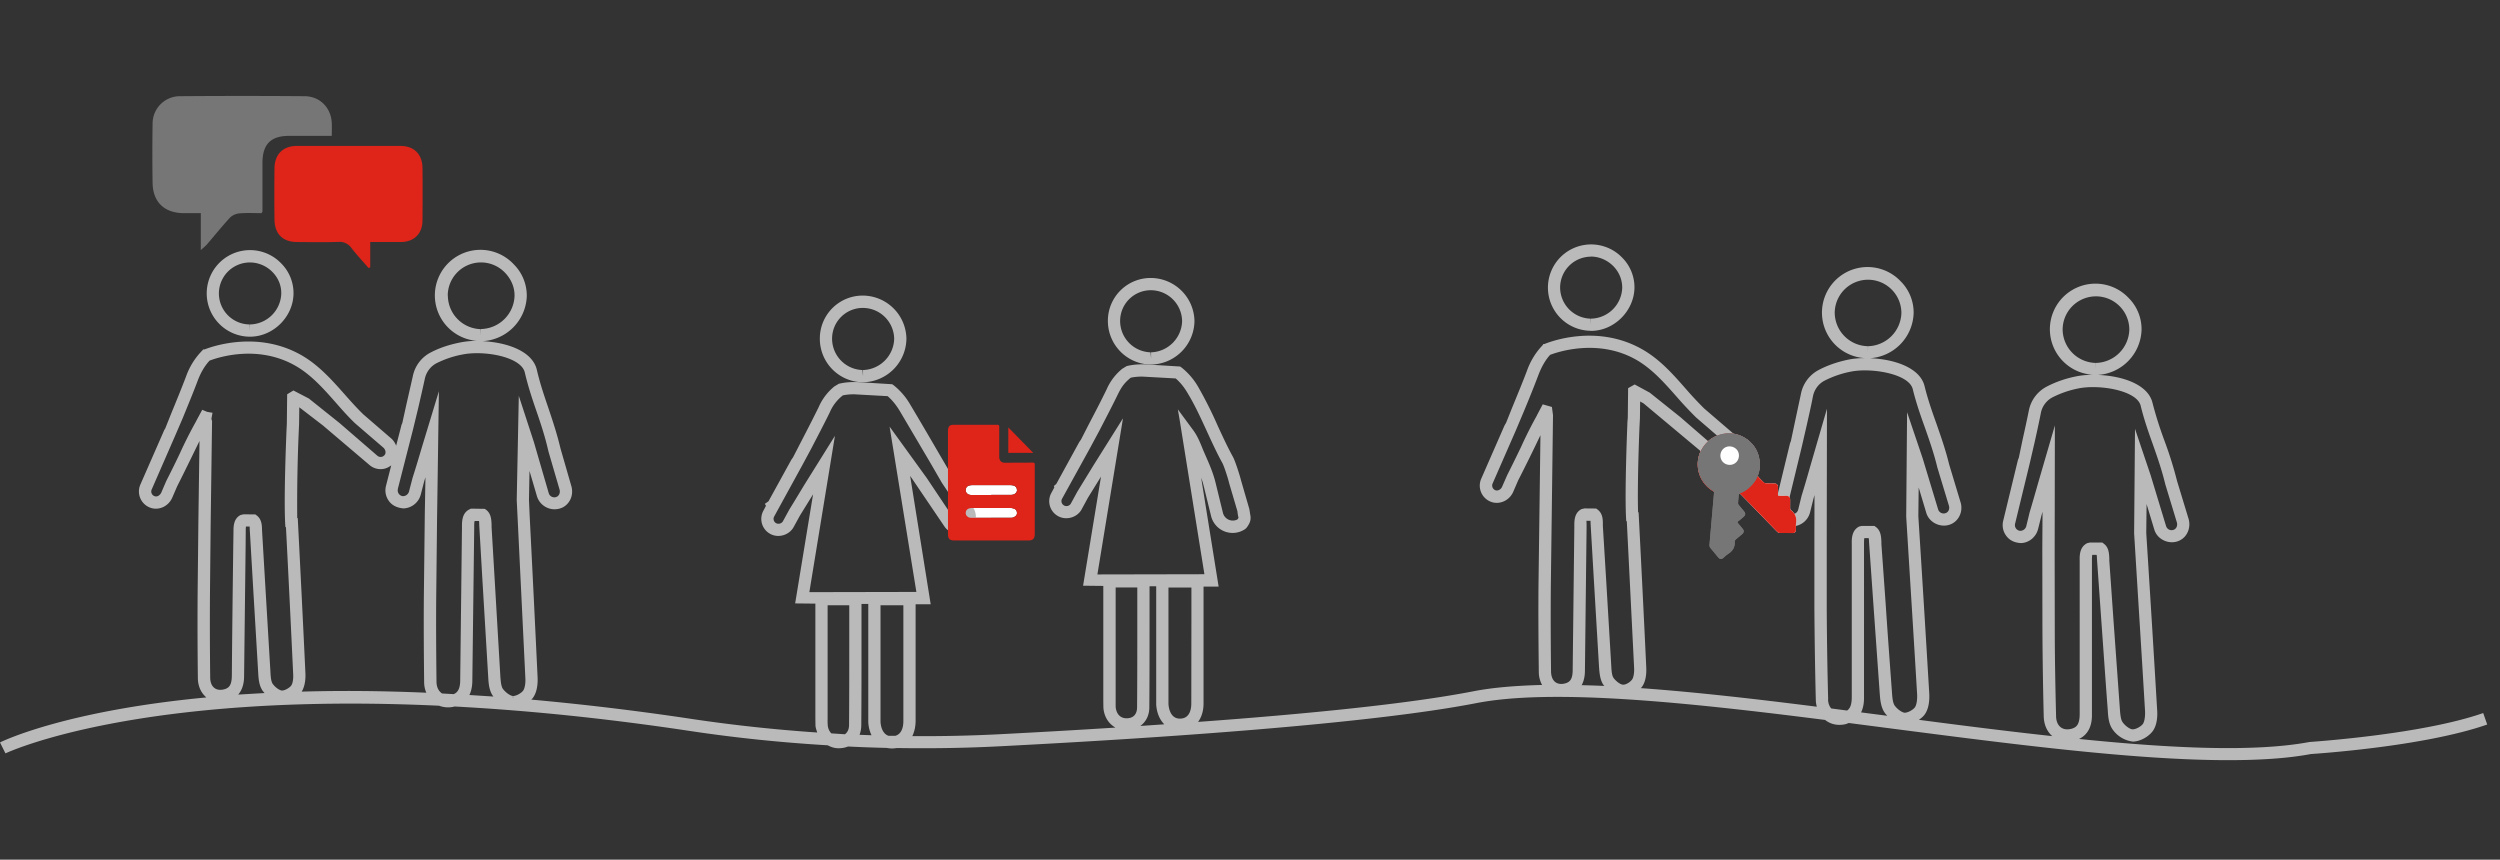
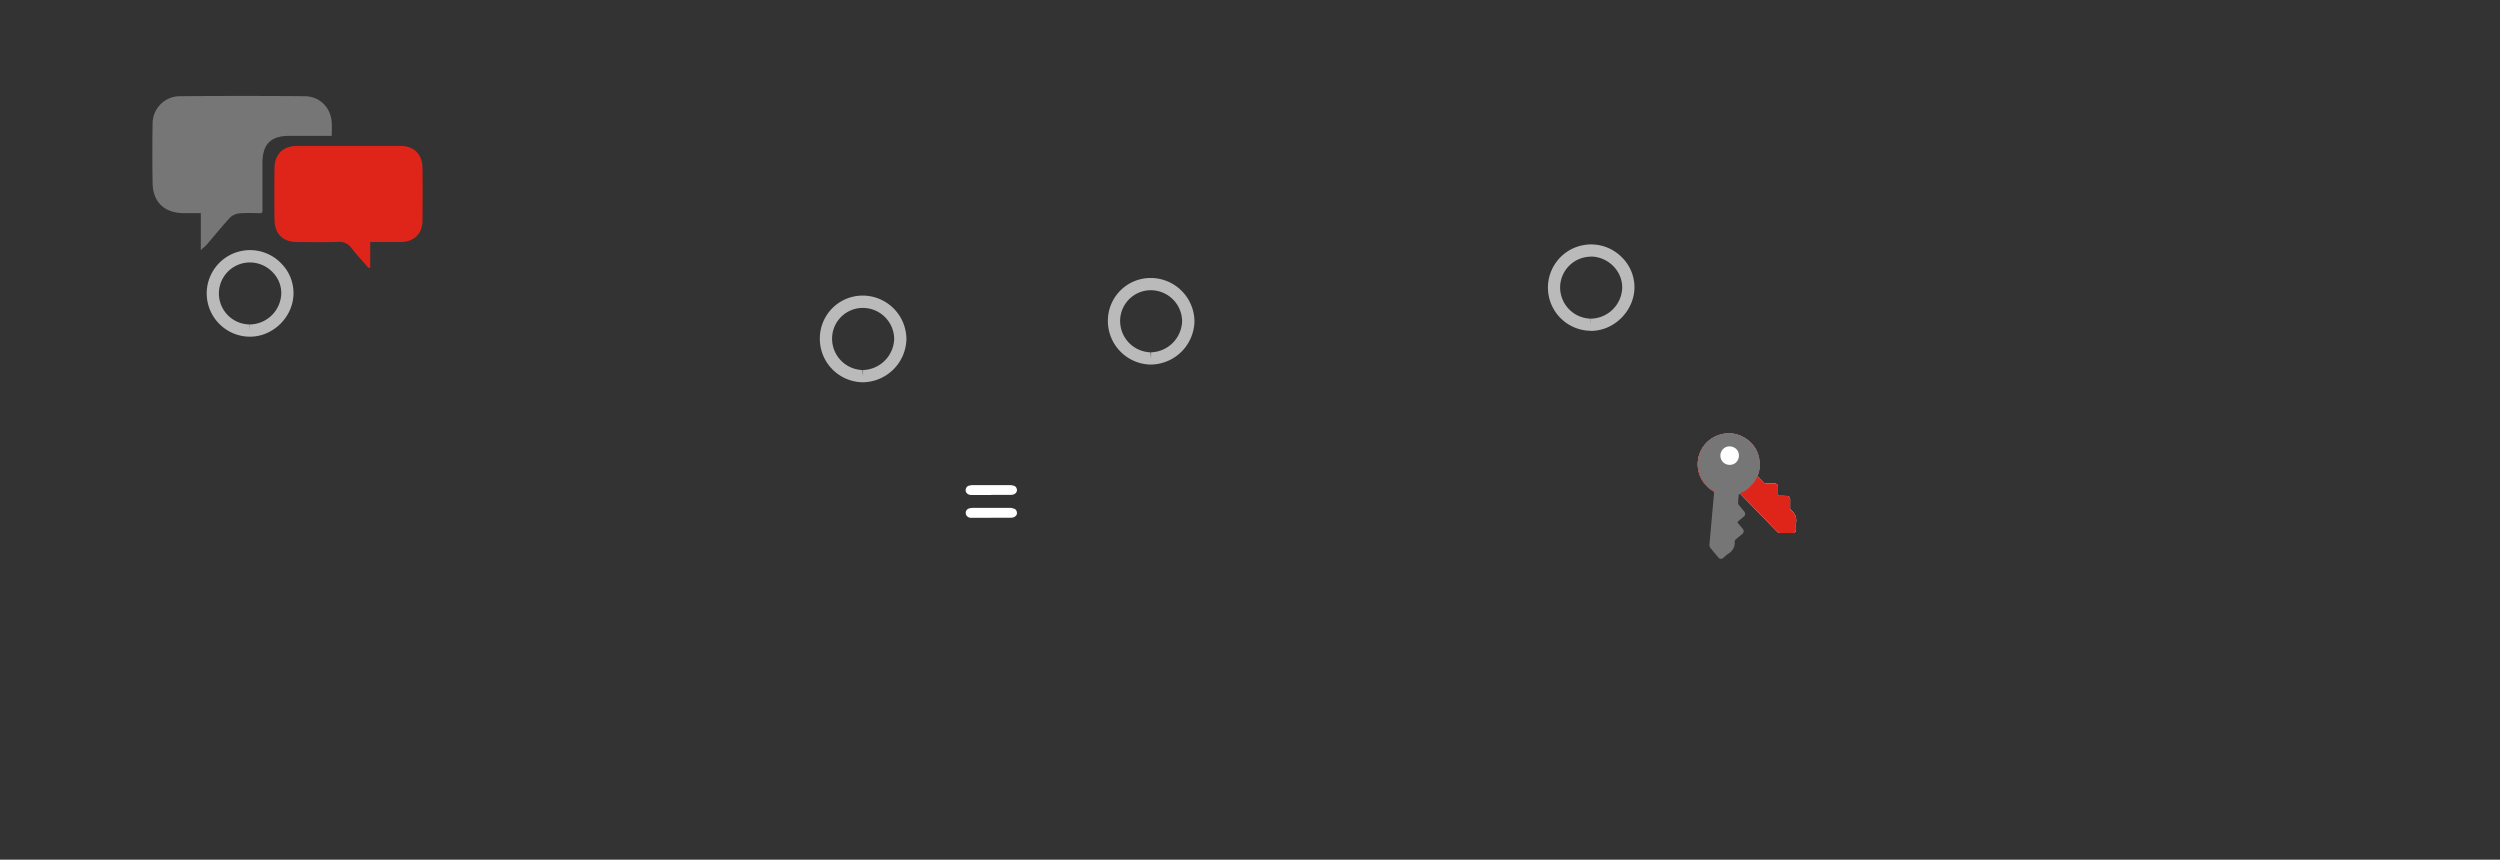
<svg xmlns="http://www.w3.org/2000/svg" width="228.7" height="78.64" xml:space="preserve">
  <rect width="100%" height="100%" fill="#333333" stroke="none" />
-   <path fill="#DF2419" d="M94.52 41.43h-2.28V39.1l2.28 2.33" />
  <path fill="#FFF" d="M90.66 47.37h-1.84c-.24 0-.44-.17-.47-.38-.03-.23.09-.42.31-.48.1-.03.21-.05.32-.05h3.43c.12 0 .25.04.37.08.16.06.24.2.25.38.01.18-.1.29-.22.36a.6.6 0 0 1-.3.08h-1.85M90.68 45.28h-1.84c-.27 0-.48-.17-.5-.4-.01-.22.1-.4.3-.45.11-.03.23-.05.34-.05h3.41c.12 0 .25.02.37.06.17.06.26.2.27.4.01.14-.12.32-.28.38a.83.83 0 0 1-.26.05h-1.81" />
  <path fill="#767676" d="M30.34 12.43h-3.89c-1.68 0-2.43.76-2.44 2.45v4.47l-.08.15c-.64 0-1.34-.04-2.03.02-.3.02-.66.18-.87.4-.73.79-1.4 1.63-2.1 2.44-.12.14-.27.25-.56.52V19.5H16.8c-1.76-.02-2.8-1-2.84-2.74-.03-1.82-.03-3.64 0-5.46a2.5 2.5 0 0 1 2.51-2.5c3.8-.03 7.58-.03 11.38 0 1.4 0 2.43 1.04 2.5 2.44.02.36 0 .73 0 1.19" />
  <path fill="#DF2419" d="M33.87 22.14v2.32l-.16.05c-.52-.6-1.07-1.19-1.56-1.82a1.32 1.32 0 0 0-1.21-.56c-1.25.04-2.5.02-3.75.01-1.33 0-2.07-.74-2.08-2.08a201.6 201.6 0 0 1 0-4.66c.01-1.28.78-2.05 2.05-2.05h9.47c1.24 0 2 .75 2.02 2 .02 1.62.01 3.24 0 4.86-.02 1.17-.77 1.91-1.95 1.93h-2.83" />
  <g fill="#BBBABB">
    <path d="M78.88 34.97h.07A4.04 4.04 0 0 0 82.92 31a4.01 4.01 0 0 0-3.96-3.96A3.92 3.92 0 0 0 75 30.88a3.98 3.98 0 0 0 3.88 4.09zm.12-6.8A2.87 2.87 0 0 1 81.8 31a2.94 2.94 0 0 1-2.85 2.85v.56l-.05-.56a2.87 2.87 0 0 1-2.78-2.94A2.81 2.81 0 0 1 79 28.17zM105.22 33.35h.08a4.04 4.04 0 0 0 3.97-3.96 4.01 4.01 0 0 0-3.97-3.96 3.91 3.91 0 0 0-3.95 3.83 3.99 3.99 0 0 0 3.87 4.09zm.12-6.8a2.87 2.87 0 0 1 2.8 2.83 2.94 2.94 0 0 1-2.84 2.85v.56l-.05-.56a2.87 2.87 0 0 1-2.78-2.94 2.81 2.81 0 0 1 2.87-2.74zM22.84 30.8h.03c2.1 0 3.93-1.78 3.98-3.9a3.85 3.85 0 0 0-1.11-2.79 3.96 3.96 0 1 0-2.9 6.69zm.03-6.79c.76 0 1.52.32 2.06.88.54.55.82 1.26.8 1.99a2.92 2.92 0 0 1-2.86 2.8v.56l-.02-.56a2.83 2.83 0 0 1 .02-5.67z" />
-     <path d="M227.16 65.23c-5.66 1.98-15.74 2.63-15.9 2.65-5.02.94-12.6.58-21.07-.28 1.18-.56 1.19-1.84 1.18-2.3V51.28c0-.14 0-.4.03-.52h.4c.02.1.03.26.03.36l.39 5.53c.2 2.78.39 5.56.6 8.33.03.56.08 1.25.45 1.76a2.64 2.64 0 0 0 1.84 1.1c.62 0 1.39-.4 1.8-.93.44-.57.46-1.44.43-1.9-.3-5.07-.58-9.62-.9-14.67l-.1-1.58.03-2.65.71 2.35c.3.98 1.53 1.46 2.43.92.63-.37.92-1.18.7-1.92l-1.05-3.45a35.74 35.74 0 0 0-1.15-3.68 35.52 35.52 0 0 1-1.1-3.48c-.4-1.68-2.75-2.47-5-2.55a4.27 4.27 0 0 0 4-4.13 4.04 4.04 0 0 0-1.19-2.92 4.17 4.17 0 1 0-3.29 7.03c-.54.01-1.06.06-1.5.15-1.01.2-1.93.53-2.74.96a3.15 3.15 0 0 0-1.59 2.16c-.18.9-.38 1.8-.58 2.7l-.34 1.63c-.04.1-.08.19-.1.28l-1.33 5.49c-.11.47-.02.96.27 1.35.28.4.72.64 1.33.68.74 0 1.42-.55 1.6-1.31l.3-1.2.1-.36-.02 3.38.01 7.05c.01 2.76.05 5.53.12 8.3.02.76.31 1.39.78 1.8-3.97-.43-8.08-.95-12.2-1.49.2-.14.38-.29.51-.46.44-.58.46-1.45.44-1.91-.3-5.06-.58-9.61-.9-14.66l-.1-1.59.03-2.64.7 2.34c.3.98 1.53 1.47 2.43.93.64-.38.93-1.19.7-1.92l-1.04-3.45c-.33-1.35-.75-2.54-1.15-3.69-.39-1.09-.79-2.22-1.1-3.47-.4-1.68-2.75-2.48-5-2.56a4.27 4.27 0 0 0 4-4.13 4.04 4.04 0 0 0-1.19-2.91 4.17 4.17 0 1 0-3.29 7.03c-.54 0-1.06.05-1.5.14-1.01.21-1.93.53-2.75.97a3.14 3.14 0 0 0-1.58 2.16l-.56 2.62-.36 1.7c-.04.1-.08.2-.1.29l-1.33 5.49c-.12.46-.02.96.26 1.35.29.39.73.63 1.33.67a1.7 1.7 0 0 0 1.6-1.3l.3-1.21.1-.35-.01 3.38v7.04c.02 2.77.06 5.54.13 8.3 0 .23.04.44.09.64-5.6-.71-11.1-1.34-16.1-1.7l.07-.07c.43-.54.45-1.37.43-1.81-.22-4.74-.46-9.47-.7-14.2l-.05-.01v-.06c-.08-2.69.13-7.86.14-7.93l.03-.6.02-1.54.31.17 6.1 5.1a1.58 1.58 0 0 0 2.43-.47c.33-.64.15-1.46-.42-1.96l-2.56-2.2a32.6 32.6 0 0 1-1.7-1.82c-1.13-1.29-2.31-2.62-3.84-3.52-4.32-2.55-8.88-.64-9.07-.56h-.1l-.08.12a6.47 6.47 0 0 0-1.42 2.32c-.43 1.13-.89 2.24-1.35 3.36l-.56 1.4-.15.26-2.13 4.87a1.58 1.58 0 0 0 1.03 2.15c.75.2 1.57-.2 1.9-.96l.45-1.04a150.42 150.42 0 0 0 2.04-4.14l-.18 13.85c-.02 2.6 0 5.2.03 7.8 0 .46.12.87.3 1.2-2.36.06-4.5.23-6.29.58-5.95 1.16-15.43 2.09-25.18 2.8.31-.42.5-.99.5-1.68v-10.7h1.38l-1.6-9.96c.1.26.17.5.23.74l.68 2.77a2.03 2.03 0 0 0 3.1 1.2l.12-.1c.45-.57.43-.9.35-1.3l-.07-.44-.77-2.66c-.09-.38-.5-1.67-.71-2.08-.5-.9-.96-1.9-1.4-2.85a37.58 37.58 0 0 0-1.79-3.57 6.24 6.24 0 0 0-1.52-1.78l-.14-.1-3.24-.2h-.24c-.5 0-.96.05-1.41.16l-.4.24a5 5 0 0 0-1.44 1.9c-.53 1.09-1.09 2.16-1.65 3.23l-.69 1.35-.16.23-2.1 3.83-.22.19.04.13-.27.5a1.56 1.56 0 0 0 .62 2.13c.74.41 1.74.12 2.14-.61l.58-1.07 1.2-1.94-1.64 9.98 1.85.02V64.16l.01.6c.07.84.5 1.46 1.1 1.8-3.62.23-7.16.43-10.44.6-2.7.14-5.42.2-8.14.18.18-.38.29-.83.3-1.36v-10.7h1.38l-1.88-11.75 3.13 4.62c.46.7 1.48.9 2.18.44a1.57 1.57 0 0 0 .44-2.18l-1.9-2.85-1.03-1.76c-.93-1.6-1.85-3.18-2.8-4.77a6.24 6.24 0 0 0-1.52-1.78l-.14-.1-3.23-.2h-.26c-.49 0-.95.05-1.4.16l-.4.24a5 5 0 0 0-1.44 1.9c-.54 1.1-1.11 2.2-1.68 3.3l-.66 1.28-.16.23-2.09 3.8-.33.23.1.18-.23.44a1.56 1.56 0 0 0 .62 2.13c.74.41 1.73.12 2.14-.62l.58-1.06 1.2-1.94-1.64 9.98 1.85.02v10.54l.01.63c.02.23.1.42.16.62-3.84-.26-7.67-.67-11.48-1.24A248.39 248.39 0 0 0 48.6 64c.04-.04.09-.07.12-.12.45-.57.48-1.44.46-1.9-.24-5.06-.46-9.61-.72-14.67l-.07-1.59.05-2.64.69 2.35a1.69 1.69 0 0 0 2.4.96c.66-.38.95-1.16.74-1.91l-1-3.47c-.32-1.35-.72-2.54-1.11-3.7-.37-1.09-.76-2.22-1.05-3.48-.4-1.7-2.7-2.51-4.97-2.62a4.28 4.28 0 0 0 4.05-4.08A4.05 4.05 0 0 0 47 24.18a4.17 4.17 0 1 0-3.4 7 8.1 8.1 0 0 0-1.46.14c-1.02.2-1.94.5-2.75.93a3.13 3.13 0 0 0-1.62 2.14l-.6 2.64-.37 1.68c-.05.09-.08.18-.1.28l-.46 1.78c-.1-.24-.24-.48-.45-.66l-2.55-2.2c-.59-.57-1.15-1.2-1.7-1.82-1.14-1.29-2.32-2.62-3.85-3.53-4-2.36-8.23-.89-8.96-.6h-.13l-.16.17a6.44 6.44 0 0 0-1.42 2.31c-.43 1.13-.89 2.25-1.35 3.37l-.56 1.4c-.05.07-.1.15-.14.26l-2.13 4.86a1.58 1.58 0 0 0 1.02 2.15c.76.21 1.57-.2 1.9-.96l.45-1.04c.43-.84.84-1.69 1.26-2.54l.78-1.6-.1 7.23-.07 6.63c-.02 2.6-.01 5.2.02 7.8 0 .76.29 1.39.78 1.8C6.17 65 .41 67.71 0 67.92l.5 1c.14-.07 12-5.65 39.67-4.36.4.15.86.2 1.35.09l.06-.02c6.36.34 13.51 1.03 21.54 2.24 4.18.63 8.38 1.06 12.6 1.31.3.16.62.27.99.27h.02c.31 0 .6-.06.85-.16 1.18.06 2.37.1 3.55.13a2.35 2.35 0 0 0 .9.01c3.22.05 6.43 0 9.63-.17 14.37-.74 33.56-2.03 43.35-3.93 7-1.37 19.28-.08 31.95 1.53.35.28.8.45 1.3.45.2 0 .4-.02.6-.07l.27-.1 3.85.5c11.03 1.43 22.33 2.9 30.84 2.9 2.89 0 5.46-.16 7.58-.56.41-.03 10.32-.67 16.13-2.7l-.37-1.06zm-38.47-35.06a3.05 3.05 0 1 1 6.1-.02 3.13 3.13 0 0 1-3.05 3.05l-.01.56v-.56a3.09 3.09 0 0 1-3.04-3.03zm-2.2 13.87c-.27.94-.53 1.87-.82 2.83l-.3 1.24a.57.57 0 0 1-.55.45.52.52 0 0 1-.4-.22.52.52 0 0 1-.08-.43l1.33-5.48.45-1.94c.2-.9.4-1.8.58-2.72.12-.6.5-1.11 1.02-1.4a9.04 9.04 0 0 1 2.43-.84c1.86-.38 5.33.17 5.68 1.59.32 1.31.73 2.46 1.13 3.58.41 1.17.8 2.28 1.12 3.6l1.06 3.49c.07.24-.01.51-.2.63a.53.53 0 0 1-.79-.3l-1.41-4.65-1.43-4.24-.08 9.56.1 1.62c.31 5.05.6 9.6.9 14.66.02.5-.06.96-.2 1.16-.2.25-.64.49-.94.49-.25-.01-.67-.31-.91-.65-.18-.24-.22-.76-.25-1.17l-.6-8.33-.37-5.29v-.2c-.02-.42-.04-1-.49-1.33l-.15-.12h-1.14l-.24.06c-.7.34-.7 1.13-.69 1.6V65.3c0 .99-.3 1.26-.8 1.38-.8.19-1.35-.29-1.36-1.17-.07-2.76-.12-5.52-.12-8.28l-.01-6.48.02-11.83-1.49 5.12zm-145.53-17a3.04 3.04 0 0 1 5.25-2.08c.57.6.88 1.35.86 2.14a3.14 3.14 0 0 1-3.08 3v.57l-.02-.56a3.09 3.09 0 0 1-3-3.07zm-4.57 17.7 1.4-5.48.48-1.98c.2-.88.41-1.77.6-2.66.14-.6.52-1.1 1.04-1.38a8.95 8.95 0 0 1 2.45-.82c.36-.07.8-.11 1.27-.11 1.92 0 4.12.62 4.38 1.77.31 1.31.7 2.48 1.09 3.6.4 1.17.77 2.28 1.07 3.61l1.02 3.5c.07.25-.02.52-.21.63a.53.53 0 0 1-.78-.3l-1.36-4.68-1.38-4.23-.19 9.53.08 1.62.71 14.67c.03.5-.06.96-.21 1.16-.2.25-.64.48-.91.48v.2l-.02-.01v-.19c-.25-.02-.68-.33-.92-.66-.17-.25-.2-.76-.23-1.18l-.51-8.7-.29-4.92V48c-.02-.42-.03-.99-.47-1.34l-.15-.11-1.27-.02-.12.06c-.7.33-.7 1.12-.7 1.6v.15L42.1 62.2c0 .83-.24 1.15-.6 1.3l-1.06-.06c-.3-.2-.5-.55-.51-1.06-.03-2.76-.05-5.52-.02-8.27l.07-6.5.17-11.82-1.54 5.07c-.28.95-.56 1.89-.87 2.86l-.32 1.23a.58.58 0 0 1-.55.44.52.52 0 0 1-.39-.22.51.51 0 0 1-.08-.43zm8.75 18.98-2.2-.14c.26-.54.27-1.1.27-1.38l.17-13.84v-.18c0-.14 0-.4.04-.52h.4c.02.11.02.27.02.36l.3 5.18.52 8.7c.03.56.07 1.25.43 1.76l.05.06zm-27.19-25.2a39.59 39.59 0 0 0-1.48 2.92c-.4.85-.82 1.7-1.26 2.56l-.46 1.07c-.1.21-.34.4-.57.33a.45.45 0 0 1-.3-.63L16 39.91l.72-1.67c.46-1.13.93-2.26 1.36-3.4.28-.75.64-1.36 1.09-1.85.66-.25 4.42-1.56 7.96.53 1.38.82 2.45 2.02 3.58 3.3.56.64 1.14 1.3 1.78 1.91l2.58 2.22c.18.16.25.42.16.6a.46.46 0 0 1-.71.14l-3.47-3-2.79-2.23-1.42-.74-.57.35-.03 2.68-.03.62c-.01.27-.28 6.52-.1 8.85h.05c.23 4.47.45 8.96.66 13.44.03.46-.05.89-.19 1.07-.19.23-.6.45-.85.44-.2-.02-.59-.27-.83-.61-.16-.22-.19-.7-.21-1.1l-.46-7.72-.3-5.09-.01-.2c-.01-.38-.02-.91-.44-1.26l-.17-.13-1.08-.01-.26.06c-.66.32-.66 1.07-.66 1.52l-.02 1.3c-.05 3.96-.1 7.92-.13 11.88-.01.91-.28 1.15-.75 1.26-.34.08-.64.03-.85-.14-.24-.18-.38-.52-.38-.95-.03-2.59-.04-5.18-.02-7.78l.06-6.07.13-9.61-.06-.2.1-.56-.48-.08-.46-.19-.55 1.02zm4.38 23.3.14-11.88.01-1.31c0-.13 0-.35.02-.46h.34l.01.3.31 5.33.46 7.74c.03.53.07 1.18.42 1.67l.16.19-2.41.14c.52-.59.54-1.39.54-1.72zm5.27 1.45c.33-.54.36-1.26.34-1.67-.22-4.73-.46-9.47-.7-14.2h-.05v-.07a153.27 153.27 0 0 1 .17-8.53l.02-1.54 2.16 1.66 4.25 3.61c.36.32.85.45 1.32.36.26-.05.48-.17.68-.32l-.48 1.88c-.12.47-.03.96.25 1.36.28.4.72.64 1.34.7a1.7 1.7 0 0 0 1.6-1.3l.31-1.2.11-.35-.06 3.38-.08 7.05c-.03 2.76-.01 5.53.02 8.3 0 .36.07.68.2.98-4.17-.18-7.97-.2-11.4-.1zm53.68 4.04c-.62-.21-.72-1.02-.73-1.29V55.37h2.09v10.61c0 .44-.11 1.15-.73 1.33h-.63zm-7.24-13.14 2.34-14.3-2.66 4.26c-.5.81-.98 1.63-1.5 2.46l-.6 1.1c-.12.2-.4.29-.62.17a.45.45 0 0 1-.18-.61l2.55-4.65.83-1.54c.57-1.1 1.15-2.2 1.7-3.32a3.9 3.9 0 0 1 1.14-1.52l.06-.05c.33-.07.67-.1 1.03-.1l3.07.17c.4.34.77.79 1.12 1.37l2.8 4.75 1.04 1.8 1.92 2.87c.06.1.09.22.06.34a.46.46 0 0 1-.19.29c-.2.13-.5.07-.63-.13l-2.54-3.8-3.4-4.7 2.45 15.12-9.77.02h-.02zm5.39 1.09v10.82c.03.45.13.84.3 1.18l-1.1-.04c.1-.27.16-.56.16-.9.02-2.52.02-5.04.02-7.57v-3.5h.62zM75.72 66.3a5.44 5.44 0 0 1-.01-.53v-10.4h1.98v3.38c0 2.53 0 5.05-.02 7.57 0 .4-.14.68-.38.85l-1.24-.08a1.2 1.2 0 0 1-.33-.8zm32.22-.14v-.42c-.9 0-1.03-1.03-1.05-1.34V53.75h2.1v3.17l-.01 7.44c0 .51-.14 1.38-1.04 1.38v.42zm-7.55-13.61 2.34-14.28-2.68 4.27-1.49 2.43-.6 1.1c-.11.2-.4.3-.62.17a.45.45 0 0 1-.18-.62l2.56-4.64.86-1.6c.56-1.09 1.13-2.17 1.66-3.26.36-.74.62-1.08 1.14-1.52l.07-.05c.33-.07.67-.1 1.04-.1l3.06.17c.4.34.77.78 1.11 1.37.65 1.07 1.2 2.28 1.74 3.45.45.98.91 1.99 1.43 2.93.14.25.52 1.41.61 1.82l.76 2.58a3.85 3.85 0 0 0 .1.6l-.1.15a.93.93 0 0 1-1.32-.58l-.68-2.78c-.17-.7-.44-1.41-.85-2.33l-.3-.69c-.24-.61-.5-1.25-.89-1.78l-1.41-1.91.2 1.18 2.23 13.9-9.76.02h-.03zm1.67 12.13V53.74h1.98v3.47c0 2.5 0 4.99-.02 7.48 0 .65-.34 1.02-.96 1.02v.56-.56c-.57 0-.94-.39-1-1.05zm3.08.03c.02-2.5.02-5 .02-7.49v-3.59h.61v10.83c.05.76.32 1.38.74 1.8l-2.19.15c.5-.37.82-.95.82-1.7zm65.38-13.3v-1.65c0-.14 0-.4.03-.53h.4c.02.11.03.27.03.36l.4 5.71.58 8.16c.04.55.1 1.25.46 1.75.06.09.15.18.23.27l-2.4-.31c.27-.54.27-1.12.27-1.4V51.41zm-2.68-22.76a3.05 3.05 0 1 1 6.1-.02 3.13 3.13 0 0 1-3.05 3.04l-.01.56v-.56a3.09 3.09 0 0 1-3.04-3.03zm-.6 35.34a393.2 393.2 0 0 1-.13-8.28v-6.48l.02-11.84-1.48 5.1c-.27.95-.54 1.9-.84 2.86l-.3 1.23a.57.57 0 0 1-.54.46.52.52 0 0 1-.48-.65l1.33-5.49.46-2c.2-.89.4-1.77.57-2.65.12-.6.5-1.12 1.01-1.4a9.05 9.05 0 0 1 2.44-.85c1.86-.38 5.33.18 5.68 1.6.32 1.3.73 2.46 1.13 3.57.41 1.18.8 2.28 1.12 3.6l1.06 3.5c.07.24-.01.5-.2.62a.53.53 0 0 1-.79-.29l-1.41-4.66-1.43-4.23-.08 9.55.1 1.62c.31 5.06.6 9.6.9 14.66.02.5-.06.96-.2 1.16-.2.26-.65.5-.94.5-.25-.02-.67-.32-.91-.65-.18-.25-.22-.76-.25-1.18-.2-2.72-.4-5.43-.58-8.15l-.39-5.46v-.2c-.02-.43-.04-1-.49-1.34l-.15-.11h-1.14l-.24.05c-.7.34-.7 1.14-.69 1.61v14c0 .71-.16 1.05-.43 1.23l-1.45-.19c-.17-.2-.28-.47-.29-.83zm-22.12-16.35h.38l.01.3.3 5.16.47 7.92c.04.52.08 1.18.42 1.66l.07.07a103 103 0 0 0-2.08-.07c.29-.53.3-1.12.3-1.4l.15-13.02v-.16c0-.14 0-.38-.02-.46zM140.6 38a38.01 38.01 0 0 0-1.46 2.9c-.41.85-.82 1.69-1.26 2.56l-.47 1.07c-.1.24-.36.38-.57.33a.46.46 0 0 1-.3-.62l2.13-4.87.71-1.68c.47-1.13.93-2.26 1.36-3.4.3-.79.69-1.43 1.07-1.83.55-.21 4.42-1.59 7.99.52 1.37.82 2.44 2.02 3.57 3.3a33.9 33.9 0 0 0 1.79 1.91l2.57 2.22c.19.16.25.42.16.6a.46.46 0 0 1-.32.24.46.46 0 0 1-.4-.1l-3.46-3-2.79-2.23-1.38-.75-.6.34-.03 2.7c-.02.26-.04.44-.04.62-.01.26-.27 6.52-.1 8.85h.05l.67 13.44c.02.46-.06.89-.2 1.06-.2.26-.6.49-.85.45-.22-.02-.6-.3-.83-.61-.16-.22-.19-.7-.21-1.1l-.47-7.9-.3-4.91v-.2c0-.39-.02-.92-.44-1.26l-.17-.13-1.07-.01-.26.06c-.67.32-.67 1.08-.67 1.52v.15l-.15 13.03c0 .91-.28 1.15-.74 1.26-.35.08-.64.03-.86-.14-.24-.19-.37-.53-.38-.95-.03-2.6-.04-5.19-.02-7.78l.2-15.68-.1-.75-.84-.24-.53 1z" />
    <path d="M145.5 30.27h.04c2.1 0 3.92-1.79 3.98-3.9a3.85 3.85 0 0 0-1.12-2.8 3.95 3.95 0 1 0-2.9 6.69zm.03-6.8c.77 0 1.52.33 2.07.89.53.55.81 1.25.8 1.99a2.92 2.92 0 0 1-2.86 2.8v.56l-.02-.56a2.86 2.86 0 0 1-2.8-2.85 2.83 2.83 0 0 1 2.81-2.82z" />
  </g>
  <path fill="#FFF" d="M163.4 48.76h.57c.21 0 .32-.1.32-.3 0-.2-.02-.4.01-.59.07-.49-.06-.89-.46-1.2-.05-.03-.08-.13-.08-.2v-.76c0-.21-.11-.34-.33-.34-.2-.01-.42-.02-.62-.01-.13 0-.18-.03-.17-.16.02-.21.01-.43.01-.64 0-.21-.12-.33-.33-.33-.26 0-.52 0-.78-.02a.3.3 0 0 1-.19-.07 8.1 8.1 0 0 1-.5-.52c-.03-.04-.06-.14-.04-.2.12-.32.17-.66.15-1.01a2.74 2.74 0 0 0-1.54-2.45 2.7 2.7 0 0 0-1.97-.22 2.81 2.81 0 0 0-1.6 4.39 2.8 2.8 0 0 0 3.13 1.04c.12-.04.19-.02.28.07l3.27 3.36c.1.1.2.16.35.15h.52" />
  <path fill="#DF2419" d="M163.4 48.76h-.52a.44.44 0 0 1-.35-.16l-3.27-3.36c-.09-.1-.16-.11-.28-.07a2.8 2.8 0 0 1-3.66-2.93c.1-1.2.95-2.2 2.13-2.5a2.69 2.69 0 0 1 1.97.22c.97.52 1.5 1.34 1.54 2.45.02.35-.03.69-.15 1.02-.02.05 0 .15.05.2.15.17.32.34.5.5a.3.3 0 0 0 .18.08c.26.02.52.01.78.02.21 0 .33.12.33.33v.64c-.02.14.03.16.16.16h.62c.22.01.34.14.34.36l-.01.76c0 .07.03.16.08.2.4.3.54.7.46 1.2-.03.19 0 .38-.01.57 0 .22-.1.32-.32.32l-.57-.01m-4.96-6.85c0-.45-.4-.85-.85-.85a.87.87 0 0 0-.86.84c0 .45.38.85.84.85.46.01.86-.38.87-.84" />
  <path fill="#FFF" d="M158.44 41.91c0 .46-.4.85-.87.84a.86.86 0 0 1-.84-.85c0-.45.4-.84.86-.84.45 0 .85.4.85.85" />
  <path fill="#767676" d="m156.83 50.56.36.43c.15.17.28.18.45.05.15-.12.28-.27.45-.37.42-.27.64-.63.6-1.14 0-.06.05-.14.1-.19l.59-.49c.16-.14.18-.31.04-.48l-.4-.48c-.08-.09-.1-.14.01-.22l.5-.42c.15-.14.16-.3.03-.46l-.5-.6a.3.3 0 0 1-.06-.2c.01-.23.03-.47.06-.7.01-.07.07-.15.12-.17.33-.12.62-.3.87-.55.82-.76 1.1-1.69.86-2.76a2.69 2.69 0 0 0-1.12-1.64 2.81 2.81 0 0 0-4.38 1.64 2.8 2.8 0 0 0 1.26 3.06c.1.06.14.13.13.25l-.42 4.68c-.01.14.02.26.12.36l.33.4" />
-   <path fill="#767676" d="m156.83 50.56-.34-.4a.43.43 0 0 1-.1-.36l.4-4.68c.02-.12-.01-.19-.12-.25a2.8 2.8 0 0 1-.16-4.68 2.8 2.8 0 0 1 3.28-.02c.57.41.96.95 1.12 1.64a2.73 2.73 0 0 1-.85 2.76 2.6 2.6 0 0 1-.88.55c-.05.02-.1.1-.12.16L159 46c0 .07.02.15.06.2l.5.6c.13.16.12.32-.04.46-.15.15-.32.29-.49.41-.1.08-.1.14-.01.23l.4.48c.14.17.12.34-.04.48-.2.17-.4.32-.59.5-.05.04-.1.12-.1.18.04.51-.18.87-.6 1.14-.17.1-.3.24-.45.37-.16.13-.3.12-.45-.05l-.36-.43m1.95-8.23c.35-.29.4-.86.1-1.2a.86.86 0 0 0-1.2-.1c-.35.3-.4.84-.1 1.2.3.35.85.4 1.2.1" />
  <path fill="#FFF" d="M158.78 42.33c-.35.3-.9.25-1.2-.1a.86.86 0 0 1 .1-1.2c.35-.3.9-.24 1.2.1.3.34.25.91-.1 1.2" />
-   <path fill="#DF2419" d="M86.72 44.15v-4.73c0-.39.15-.56.5-.56h4.01c.15 0 .18.06.18.2v2.7c-.01.4.22.57.5.57l2.56-.01c.16 0 .2.05.19.22v6.29c0 .44-.17.61-.57.61h-6.8c-.42 0-.57-.16-.57-.6v-4.7m3.94 3.23h1.85c.1 0 .21-.04.3-.1.12-.07.23-.18.22-.35-.01-.17-.09-.32-.25-.37a1.06 1.06 0 0 0-.37-.08h-3.44c-.1 0-.2.01-.3.04-.23.06-.35.25-.32.48.02.2.23.38.47.38h1.84m.02-2.1h1.8c.1 0 .18-.02.27-.05.16-.06.3-.24.28-.39-.01-.19-.1-.33-.27-.4a1.14 1.14 0 0 0-.36-.05h-3.42c-.11 0-.23.01-.33.04-.2.06-.32.24-.3.46.02.22.22.4.49.4h1.84" />
</svg>